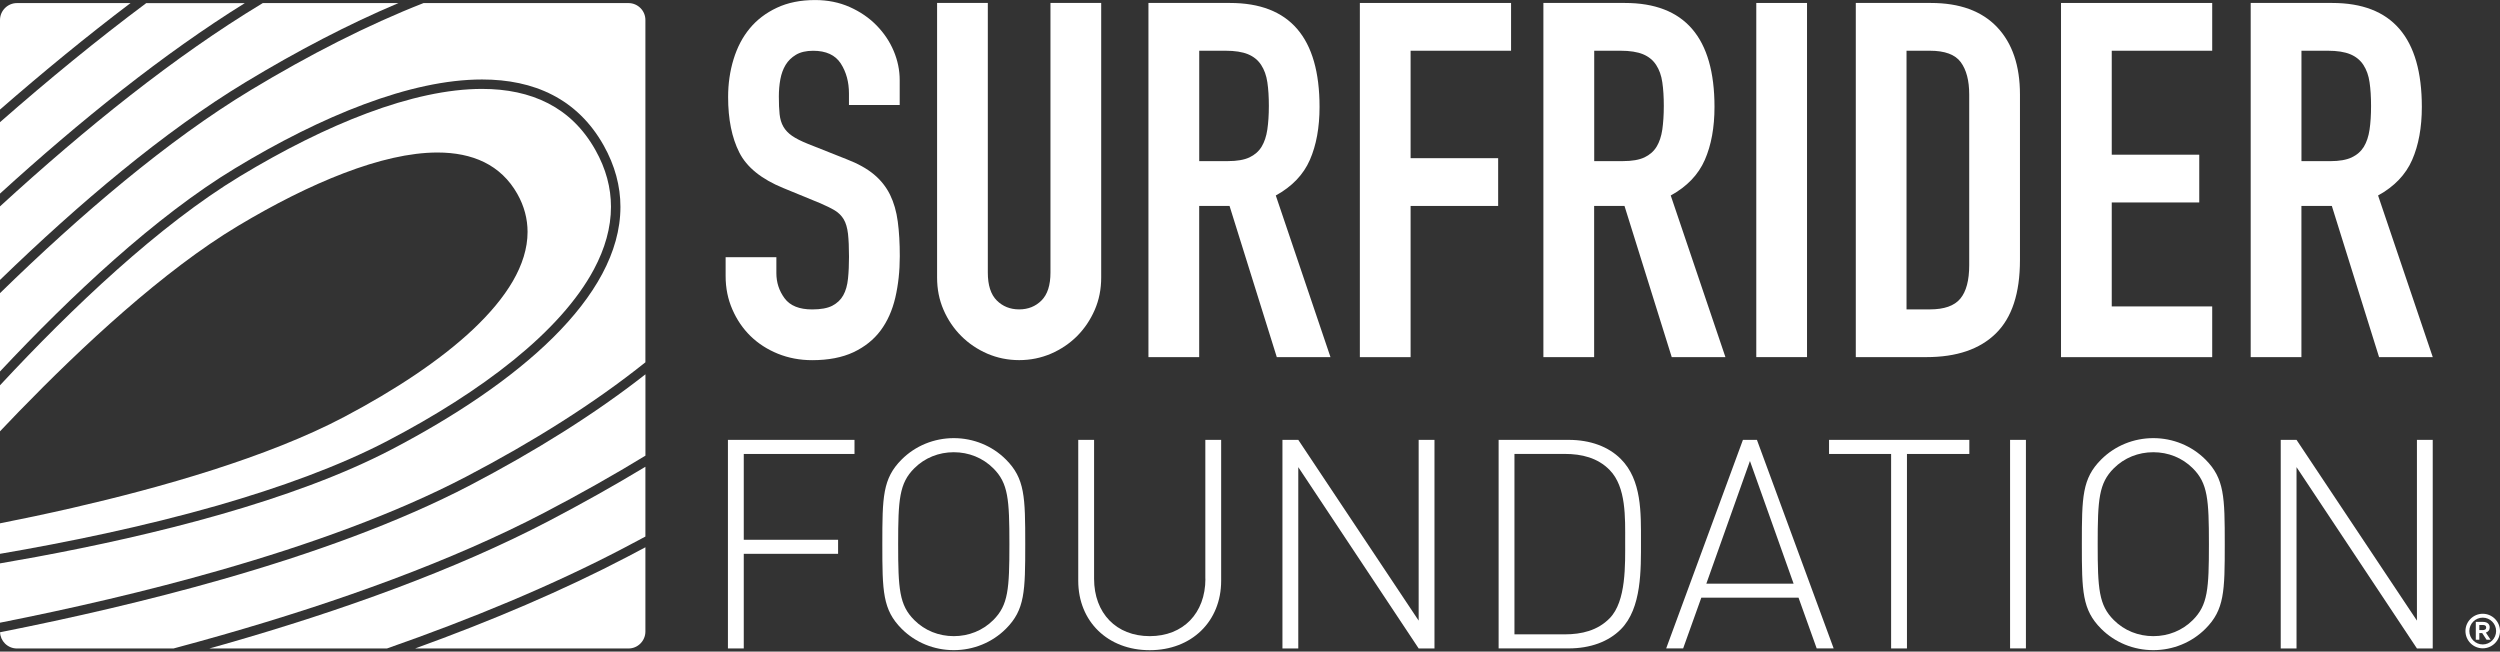
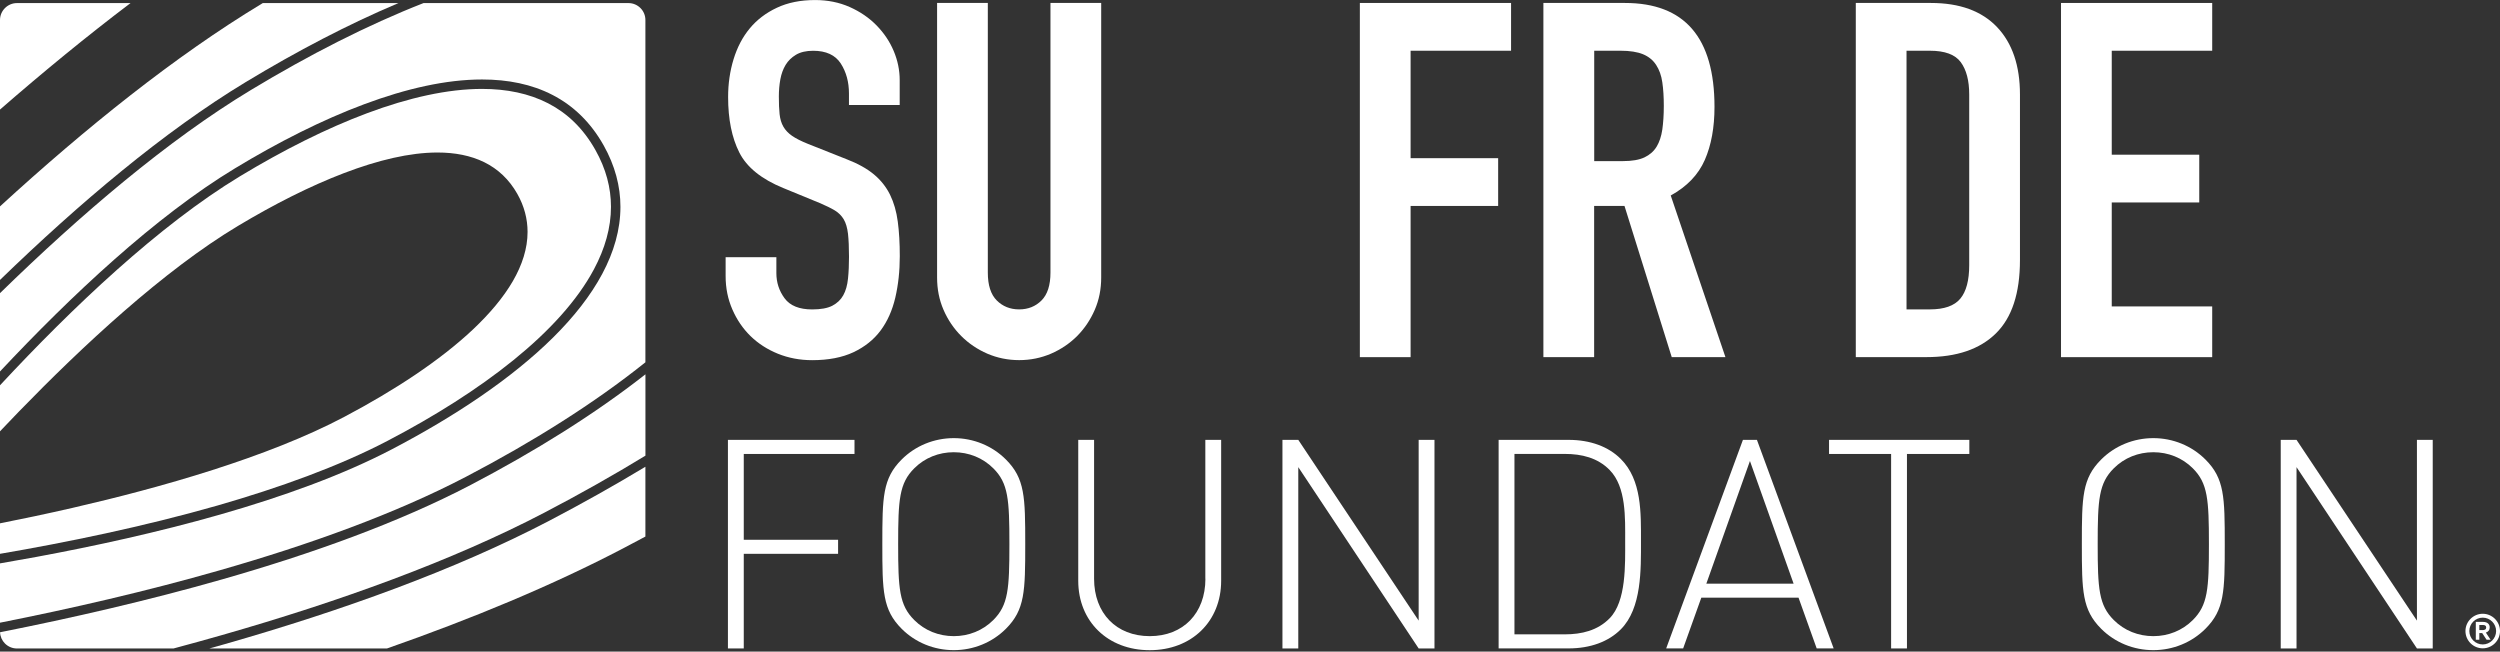
<svg xmlns="http://www.w3.org/2000/svg" width="188" height="49" viewBox="0 0 188 49" fill="none">
  <rect x="0" y="0" width="188" height="49" fill="#333333" stroke="none" />
  <g clip-path="url(#clip0_1_802)">
    <path d="M16.892 48.442C16.508 48.553 16.121 48.658 15.734 48.767H29.096C35.497 46.526 41.536 44.023 46.871 41.231C47.428 40.939 47.983 40.644 48.534 40.349V35.1C46.208 36.504 43.784 37.862 41.29 39.168C34.24 42.855 25.717 45.919 16.892 48.442Z" fill="white" />
    <path d="M29.962 0.232H19.762C19.726 0.252 19.694 0.275 19.658 0.295C13.182 4.209 6.466 9.595 0 15.52V21.051C5.961 15.277 12.348 9.877 18.493 6.164C22.331 3.844 26.199 1.82 29.962 0.232Z" fill="white" />
    <path d="M16.728 43.563C11.138 45.161 5.394 46.476 0.003 47.546C0.017 47.874 0.154 48.172 0.374 48.392C0.604 48.622 0.922 48.766 1.27 48.766H13.047C14.268 48.438 15.485 48.104 16.699 47.756C25.494 45.24 33.978 42.189 40.965 38.537C43.58 37.169 46.113 35.745 48.537 34.266V28.148C44.732 31.136 40.234 33.938 35.385 36.474C29.988 39.295 23.473 41.634 16.728 43.563Z" fill="white" />
    <path d="M29.145 33.15C32.675 31.307 35.929 29.256 38.616 27.078C41.303 24.903 43.413 22.597 44.663 20.254C45.496 18.693 45.945 17.121 45.945 15.55C45.945 14.129 45.578 12.702 44.767 11.265C43.849 9.641 42.651 8.506 41.218 7.768C39.784 7.03 38.111 6.686 36.248 6.686C33.666 6.686 30.73 7.348 27.633 8.503C24.536 9.658 21.282 11.301 18.057 13.25C11.964 16.934 5.446 23.118 0 28.974V32.435C0.453 31.956 0.922 31.464 1.407 30.965C6.151 26.077 12.283 20.349 17.916 16.977C20.606 15.366 23.306 13.995 25.858 13.021C28.41 12.046 30.808 11.469 32.901 11.469C34.204 11.469 35.392 11.695 36.415 12.197C37.439 12.702 38.288 13.49 38.902 14.579C39.427 15.507 39.673 16.472 39.673 17.439C39.673 18.683 39.269 19.93 38.561 21.15C37.852 22.37 36.835 23.574 35.592 24.752C33.098 27.104 29.683 29.345 25.907 31.34C23.01 32.872 19.549 34.203 15.983 35.345C12.417 36.487 8.749 37.435 5.439 38.196C3.464 38.649 1.617 39.036 0 39.354V41.647C4.967 40.798 10.787 39.607 16.367 38.012C21.003 36.677 25.474 35.07 29.145 33.15Z" fill="white" />
-     <path d="M11 0.232C7.326 2.975 3.642 5.993 0 9.189V14.559C6.049 9.051 12.312 4.028 18.408 0.236H11V0.232Z" fill="white" />
    <path d="M1.27 0.232C0.922 0.232 0.604 0.377 0.374 0.606C0.144 0.836 0 1.154 0 1.502V8.24C3.251 5.409 6.535 2.713 9.816 0.232H1.27Z" fill="white" />
-     <path d="M31.215 48.766H47.264C47.612 48.766 47.93 48.625 48.16 48.392C48.389 48.163 48.534 47.844 48.534 47.497V41.155C48.091 41.392 47.648 41.628 47.198 41.861C42.356 44.397 36.943 46.693 31.215 48.766Z" fill="white" />
    <path d="M48.163 0.606C47.933 0.377 47.615 0.232 47.267 0.232H31.848C27.63 1.883 23.227 4.136 18.86 6.774C12.617 10.543 6.079 16.114 0 22.045V27.934C5.361 22.219 11.689 16.275 17.696 12.643C20.95 10.675 24.241 9.011 27.39 7.837C30.539 6.662 33.548 5.977 36.251 5.977C38.2 5.977 39.991 6.334 41.546 7.138C43.101 7.939 44.41 9.185 45.388 10.921C46.25 12.453 46.657 14.008 46.657 15.556C46.657 17.265 46.165 18.955 45.289 20.595C44.413 22.236 43.154 23.833 41.602 25.372C38.498 28.449 34.224 31.3 29.477 33.783C25.74 35.739 21.229 37.356 16.564 38.691C11.899 40.026 7.076 41.076 2.72 41.883C1.791 42.054 0.882 42.215 0 42.366V46.827C5.338 45.768 11.013 44.465 16.531 42.884C23.247 40.962 29.726 38.632 35.054 35.847C40.06 33.229 44.685 30.329 48.534 27.245V1.502C48.534 1.154 48.393 0.836 48.163 0.606Z" fill="white" />
    <path d="M54.74 48.763H55.931V41.647H63.024V40.591H55.931V34.138H64.258V33.078H54.74V48.763Z" fill="white" />
    <path d="M71.724 32.947C70.248 32.947 68.837 33.521 67.804 34.555C66.374 35.985 66.351 37.373 66.351 40.919C66.351 44.466 66.374 45.853 67.804 47.284C68.837 48.32 70.248 48.891 71.724 48.891C73.201 48.891 74.611 48.317 75.645 47.284C77.075 45.853 77.098 44.466 77.098 40.919C77.098 37.373 77.075 35.985 75.645 34.555C74.611 33.521 73.201 32.947 71.724 32.947ZM74.697 46.627C73.903 47.421 72.846 47.838 71.724 47.838C70.602 47.838 69.543 47.421 68.752 46.627C67.627 45.505 67.541 44.292 67.541 40.922C67.541 37.553 67.63 36.339 68.752 35.218C69.546 34.424 70.602 34.007 71.724 34.007C72.846 34.007 73.906 34.427 74.697 35.218C75.822 36.339 75.907 37.553 75.907 40.922C75.907 44.292 75.822 45.502 74.697 46.627Z" fill="white" />
    <path d="M90.647 43.52C90.647 46.119 88.974 47.838 86.461 47.838C83.951 47.838 82.275 46.119 82.275 43.52V33.078H81.084V43.675C81.084 46.735 83.308 48.894 86.458 48.894C89.607 48.894 91.831 46.735 91.831 43.675V33.078H90.641V43.52H90.647Z" fill="white" />
    <path d="M106.683 46.67L97.631 33.078H96.44V48.763H97.631V35.129L106.683 48.763H107.873V33.078H106.683V46.67Z" fill="white" />
    <path d="M121.882 34.512C120.957 33.587 119.592 33.078 117.962 33.078H112.696V48.76H117.962C119.592 48.76 120.957 48.254 121.882 47.329C123.467 45.745 123.401 42.815 123.401 40.699C123.401 38.586 123.47 36.096 121.882 34.512ZM121.046 46.493C120.143 47.418 118.933 47.703 117.676 47.703H113.887V34.135H117.676C118.933 34.135 120.143 34.42 121.046 35.345C122.302 36.621 122.213 38.957 122.213 40.699C122.213 42.441 122.302 45.217 121.046 46.493Z" fill="white" />
    <path d="M131.068 33.078L125.297 48.76H126.573L127.938 44.947H135.25L136.615 48.76H137.891L132.121 33.078H131.068ZM128.315 43.894L131.596 34.666L134.88 43.894H128.315Z" fill="white" />
    <path d="M137.544 34.138H142.212V48.763H143.403V34.138H148.094V33.078H137.544V34.138Z" fill="white" />
-     <path d="M152.349 33.078H151.158V48.76H152.349V33.078Z" fill="white" />
+     <path d="M152.349 33.078H151.158V48.76V33.078Z" fill="white" />
    <path d="M161.929 32.947C160.452 32.947 159.045 33.521 158.008 34.555C156.578 35.985 156.555 37.373 156.555 40.919C156.555 44.466 156.578 45.853 158.008 47.284C159.045 48.32 160.452 48.891 161.929 48.891C163.405 48.891 164.816 48.317 165.849 47.284C167.279 45.853 167.302 44.466 167.302 40.919C167.302 37.373 167.279 35.985 165.849 34.555C164.812 33.521 163.405 32.947 161.929 32.947ZM164.901 46.627C164.107 47.421 163.051 47.838 161.929 47.838C160.807 47.838 159.747 47.421 158.956 46.627C157.834 45.505 157.746 44.292 157.746 40.922C157.746 37.553 157.834 36.339 158.956 35.218C159.75 34.424 160.807 34.007 161.929 34.007C163.054 34.007 164.11 34.427 164.901 35.218C166.023 36.339 166.111 37.553 166.111 40.922C166.111 44.292 166.026 45.502 164.901 46.627Z" fill="white" />
    <path d="M181.753 46.67L172.699 33.078H171.511V48.763H172.699V35.129L181.753 48.763H182.941V33.078H181.753V46.67Z" fill="white" />
    <path d="M67.326 22.387C67.549 21.425 67.664 20.386 67.664 19.264C67.664 18.293 67.615 17.426 67.513 16.665C67.414 15.904 67.218 15.232 66.932 14.644C66.643 14.06 66.24 13.549 65.715 13.112C65.19 12.676 64.504 12.296 63.658 11.971L60.742 10.813C60.243 10.613 59.849 10.412 59.564 10.216C59.275 10.015 59.059 9.786 58.908 9.523C58.757 9.261 58.665 8.949 58.626 8.588C58.586 8.227 58.57 7.785 58.57 7.26C58.57 6.81 58.606 6.38 58.681 5.97C58.757 5.56 58.888 5.196 59.075 4.885C59.262 4.573 59.524 4.317 59.859 4.117C60.197 3.917 60.627 3.818 61.148 3.818C62.119 3.818 62.812 4.137 63.225 4.773C63.635 5.409 63.842 6.164 63.842 7.037V7.896H67.657V6.026C67.657 5.278 67.506 4.547 67.208 3.838C66.909 3.126 66.479 2.486 65.918 1.912C65.357 1.338 64.685 0.879 63.898 0.528C63.113 0.18 62.244 0.003 61.299 0.003C60.2 0.003 59.242 0.196 58.419 0.584C57.595 0.971 56.916 1.489 56.382 2.135C55.843 2.785 55.44 3.556 55.164 4.455C54.889 5.354 54.754 6.298 54.754 7.299C54.754 8.969 55.036 10.36 55.597 11.469C56.158 12.578 57.261 13.47 58.908 14.143L61.637 15.264C62.11 15.465 62.49 15.652 62.779 15.825C63.064 15.999 63.291 16.226 63.451 16.498C63.612 16.773 63.717 17.134 63.77 17.584C63.819 18.033 63.845 18.607 63.845 19.303C63.845 19.9 63.822 20.451 63.77 20.95C63.72 21.448 63.602 21.868 63.415 22.203C63.228 22.541 62.953 22.8 62.592 22.99C62.231 23.177 61.726 23.269 61.076 23.269C60.105 23.269 59.413 22.99 58.999 22.429C58.586 21.868 58.383 21.238 58.383 20.54V19.342H54.567V20.763C54.567 21.662 54.735 22.495 55.073 23.269C55.41 24.043 55.863 24.709 56.437 25.27C57.011 25.831 57.697 26.274 58.494 26.599C59.291 26.921 60.151 27.085 61.076 27.085C62.297 27.085 63.333 26.884 64.18 26.488C65.026 26.087 65.705 25.546 66.217 24.86C66.732 24.171 67.099 23.348 67.326 22.387Z" fill="white" />
    <path d="M82.325 23.302C82.65 22.554 82.81 21.744 82.81 20.871V0.223H78.995V20.497C78.995 21.445 78.772 22.144 78.322 22.593C77.873 23.043 77.312 23.266 76.639 23.266C75.967 23.266 75.406 23.043 74.956 22.593C74.507 22.144 74.284 21.445 74.284 20.497V0.223H70.469V20.871C70.469 21.744 70.629 22.554 70.954 23.302C71.279 24.05 71.722 24.706 72.283 25.267C72.844 25.828 73.5 26.271 74.248 26.596C74.996 26.917 75.793 27.081 76.643 27.081C77.489 27.081 78.29 26.917 79.037 26.596C79.785 26.271 80.442 25.828 81.003 25.267C81.557 24.706 82 24.05 82.325 23.302Z" fill="white" />
-     <path d="M95.939 14.7C97.163 14.028 98.016 13.135 98.502 12.026C98.987 10.918 99.23 9.589 99.23 8.04C99.23 2.827 96.986 0.223 92.498 0.223H86.363V26.855H90.179V15.487H92.462L96.015 26.858H100.053L95.939 14.7ZM95.303 9.743C95.228 10.255 95.083 10.685 94.873 11.032C94.66 11.38 94.355 11.649 93.958 11.836C93.558 12.023 93.023 12.115 92.35 12.115H90.182V3.815H92.163C92.862 3.815 93.423 3.904 93.846 4.077C94.27 4.251 94.601 4.52 94.837 4.881C95.073 5.242 95.231 5.678 95.306 6.19C95.382 6.702 95.418 7.292 95.418 7.968C95.418 8.641 95.379 9.231 95.303 9.743Z" fill="white" />
    <path d="M113.632 3.815V0.223H102.261V26.858H106.077V15.487H112.661V11.895H106.077V3.815H113.632Z" fill="white" />
    <path d="M128.202 12.026C128.687 10.918 128.93 9.589 128.93 8.04C128.93 2.827 126.686 0.223 122.198 0.223H116.063V26.855H119.879V15.487H122.162L125.715 26.858H129.753L125.639 14.7C126.863 14.028 127.716 13.135 128.202 12.026ZM125.006 9.743C124.931 10.255 124.786 10.685 124.576 11.032C124.363 11.38 124.058 11.649 123.661 11.836C123.261 12.023 122.726 12.115 122.054 12.115H119.885V3.815H121.867C122.565 3.815 123.126 3.904 123.55 4.077C123.973 4.251 124.304 4.52 124.54 4.881C124.777 5.242 124.934 5.678 125.006 6.19C125.082 6.702 125.118 7.292 125.118 7.968C125.118 8.641 125.078 9.231 125.006 9.743Z" fill="white" />
-     <path d="M135.888 0.223H132.073V26.855H135.888V0.223Z" fill="white" />
    <path d="M145.205 0.223H139.556V26.855H144.867C147.137 26.855 148.876 26.264 150.086 25.077C151.297 23.892 151.901 22.052 151.901 19.559V7.105C151.901 4.937 151.327 3.247 150.178 2.037C149.03 0.83 147.373 0.223 145.205 0.223ZM148.085 19.936C148.085 21.084 147.862 21.924 147.413 22.462C146.963 23 146.202 23.266 145.129 23.266H143.371V3.815H145.129C146.251 3.815 147.026 4.1 147.449 4.674C147.872 5.249 148.085 6.059 148.085 7.105V19.936Z" fill="white" />
    <path d="M154.988 26.858H166.358V23.043H158.803V15.225H165.384V11.633H158.803V3.815H166.358V0.223H154.988V26.858Z" fill="white" />
-     <path d="M173.07 15.487H175.354L178.907 26.858H182.945L178.831 14.7C180.052 14.028 180.908 13.135 181.393 12.026C181.879 10.918 182.122 9.589 182.122 8.04C182.122 2.827 179.878 0.223 175.386 0.223H169.252V26.855H173.067V15.487H173.07ZM173.07 3.815H175.052C175.751 3.815 176.312 3.904 176.735 4.077C177.158 4.251 177.489 4.52 177.726 4.881C177.962 5.242 178.119 5.678 178.191 6.19C178.267 6.702 178.303 7.292 178.303 7.968C178.303 8.641 178.267 9.235 178.191 9.746C178.116 10.258 177.972 10.688 177.762 11.036C177.548 11.383 177.243 11.652 176.846 11.839C176.446 12.026 175.911 12.118 175.239 12.118H173.07V3.815Z" fill="white" />
    <path d="M186.701 46.155C187.416 46.155 188 46.739 188 47.454C188 48.17 187.416 48.754 186.701 48.754C185.986 48.754 185.402 48.17 185.402 47.454C185.402 46.742 185.989 46.155 186.701 46.155ZM186.701 48.462C187.256 48.462 187.708 48.009 187.708 47.454C187.708 46.9 187.256 46.447 186.701 46.447C186.147 46.447 185.694 46.9 185.694 47.454C185.694 48.009 186.147 48.462 186.701 48.462ZM186.18 48.107V46.766H186.727C187.098 46.766 187.226 46.985 187.226 47.172C187.226 47.382 187.118 47.51 186.937 47.572L187.292 48.107H186.99L186.662 47.609H186.445V48.107H186.18ZM186.672 47.386C186.872 47.386 186.96 47.323 186.96 47.179C186.96 47.054 186.869 46.998 186.698 46.998H186.445V47.382H186.672V47.386Z" fill="white" />
  </g>
  <defs>
    <clipPath id="clip0_1_802">
      <rect width="188" height="48.895" fill="white" />
    </clipPath>
  </defs>
</svg>